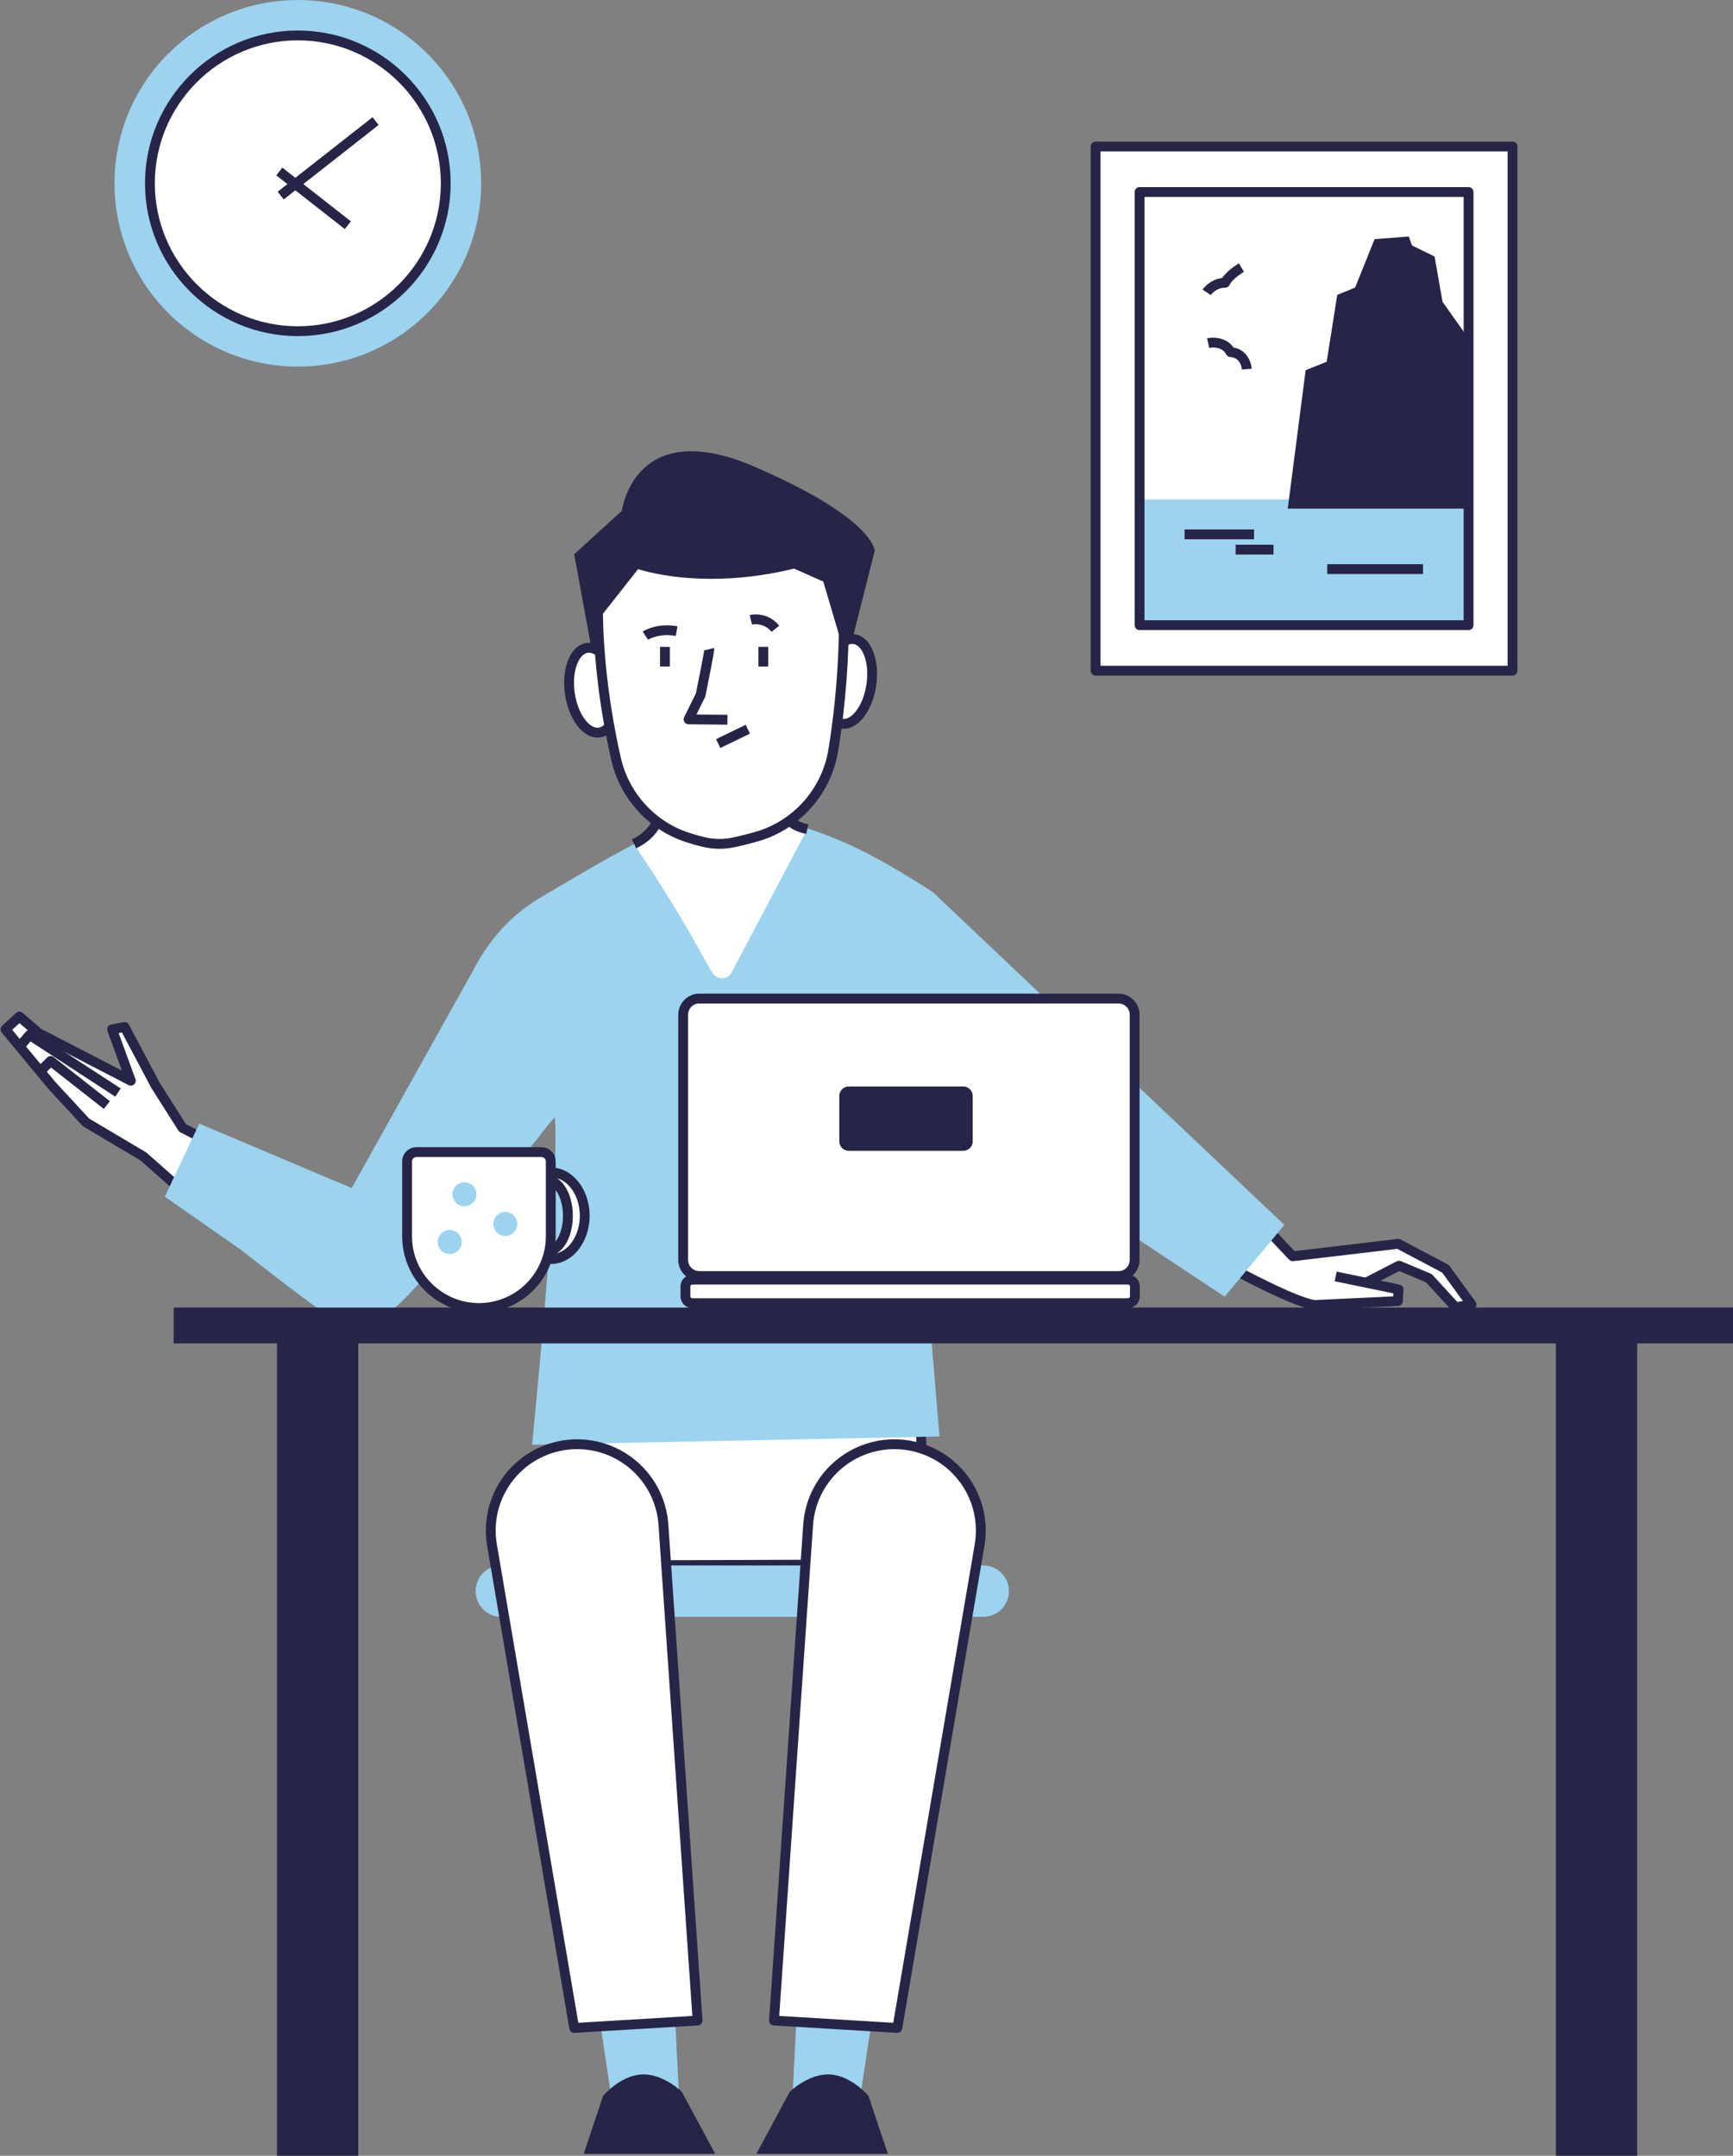
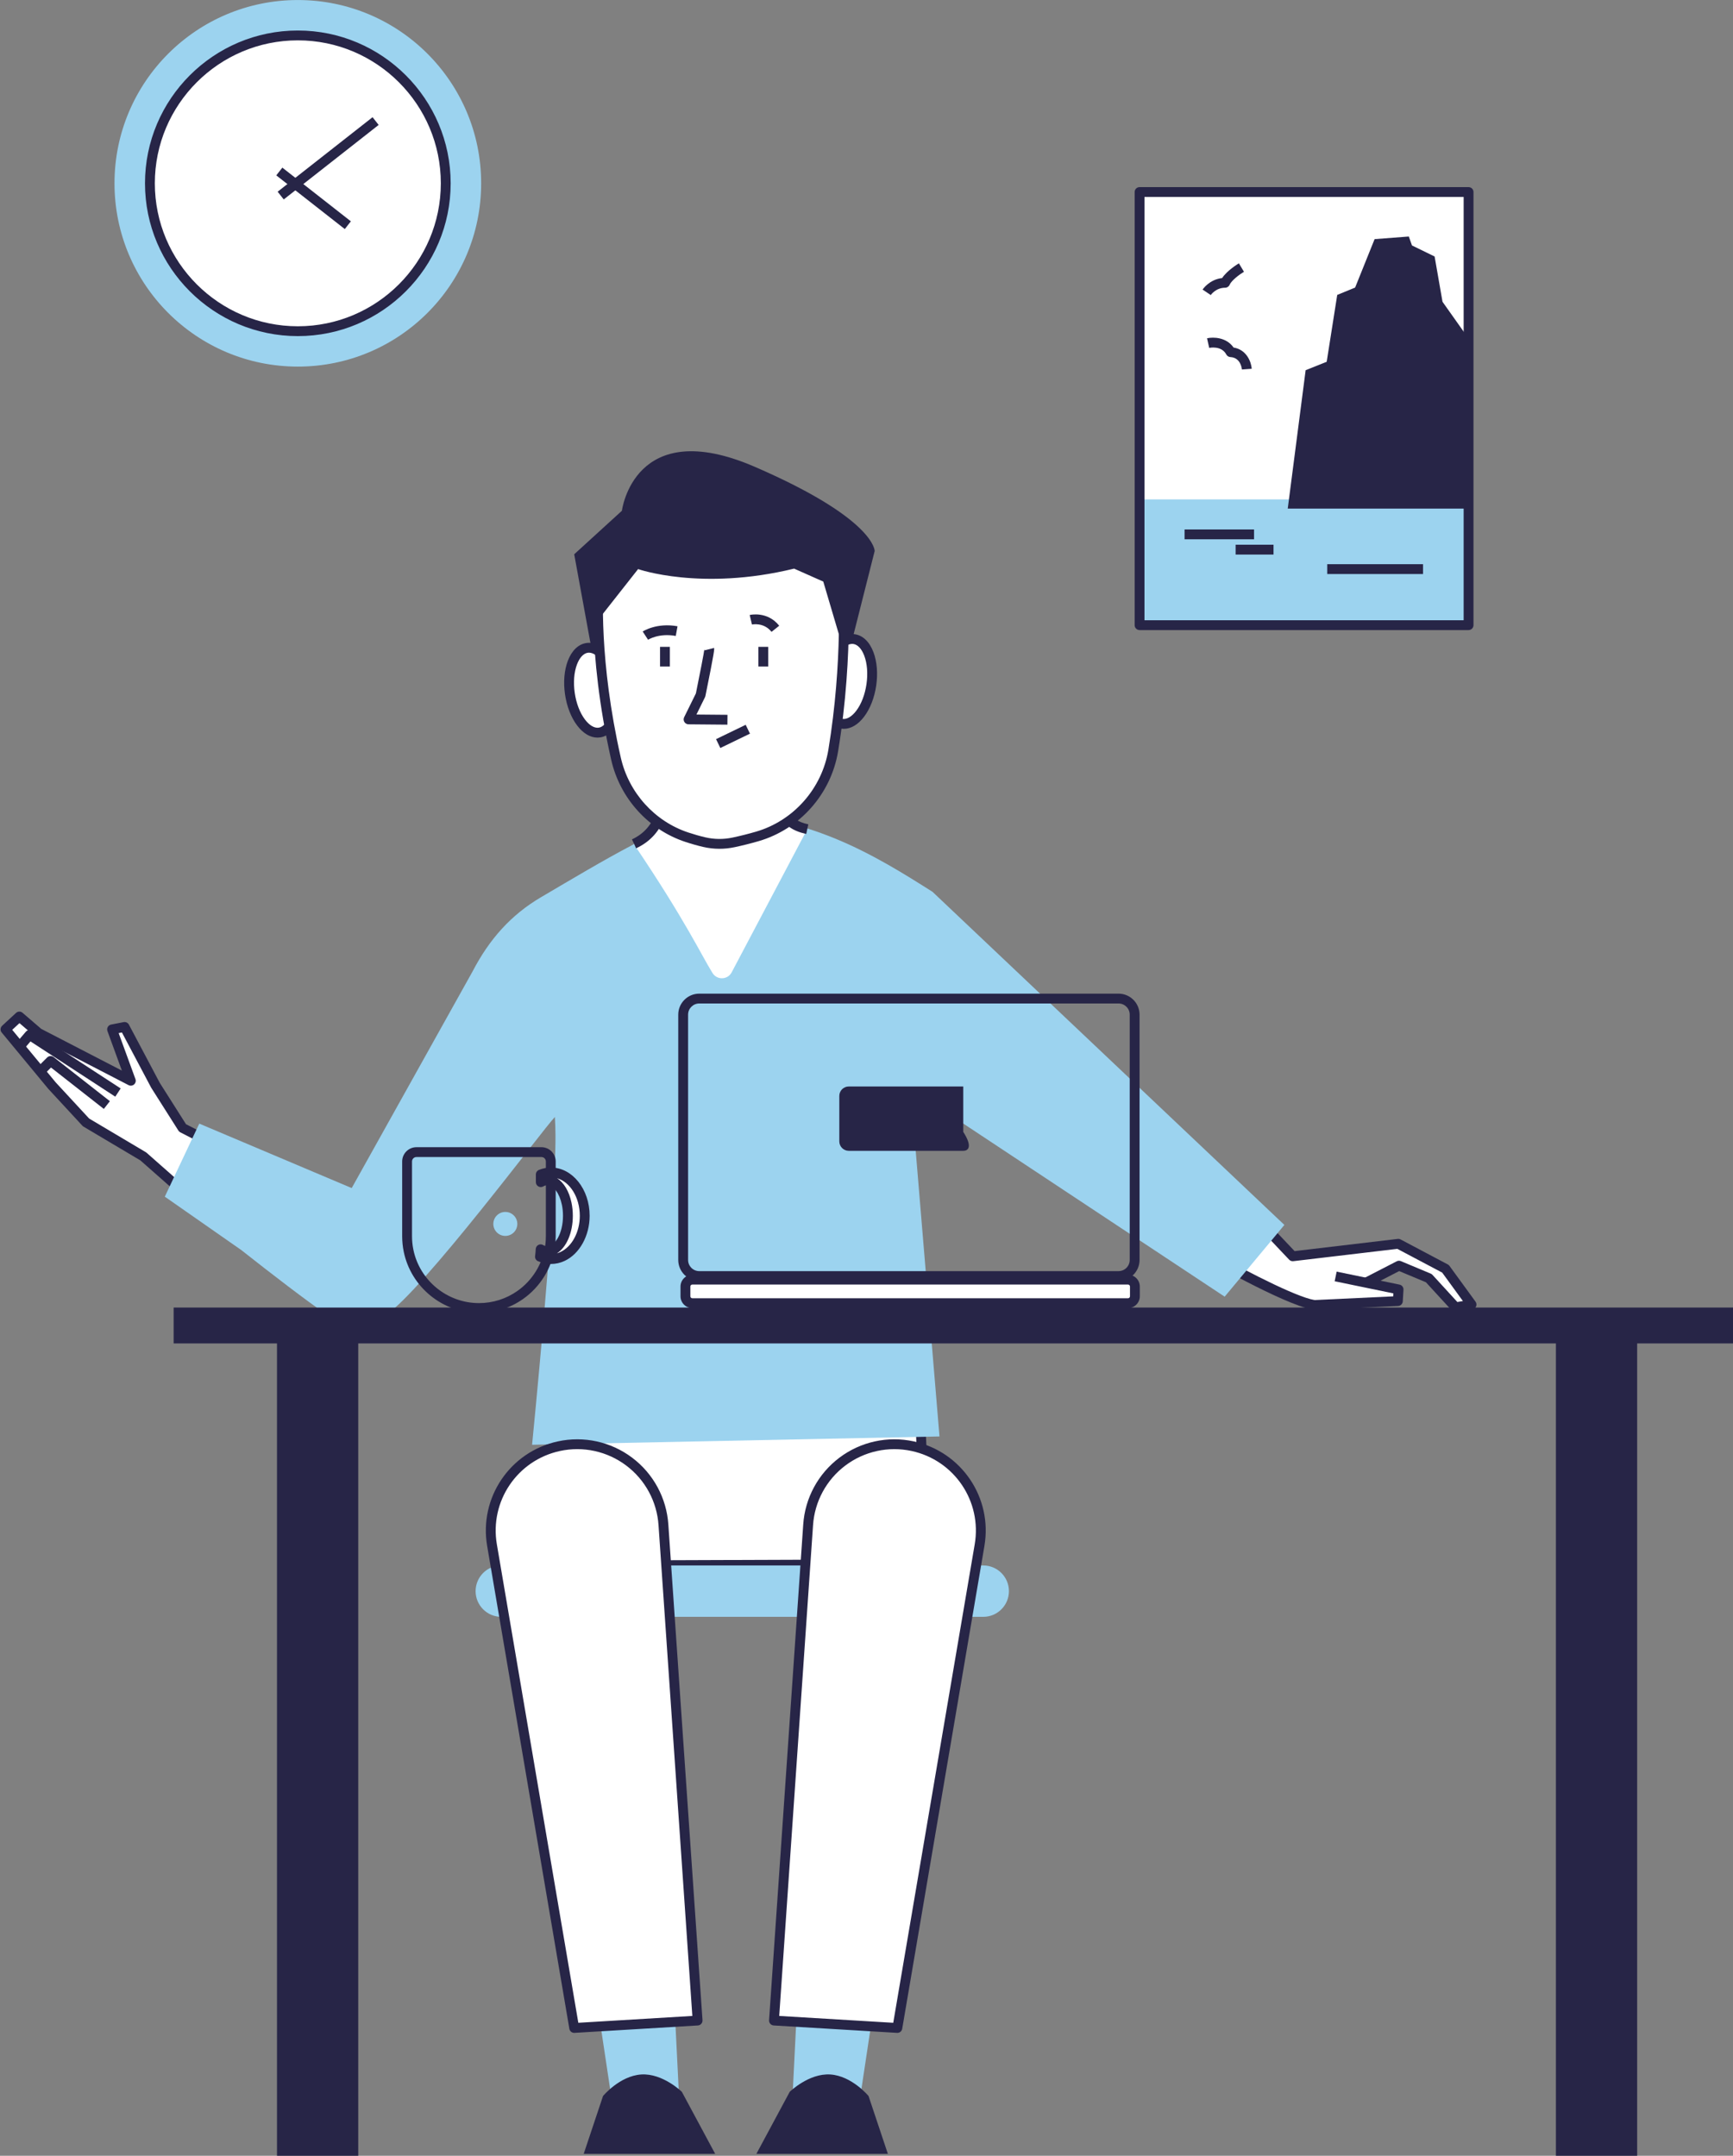
<svg xmlns="http://www.w3.org/2000/svg" fill="#000000" height="3252.9" preserveAspectRatio="xMidYMid meet" version="1" viewBox="692.4 373.5 2614.3 3252.9" width="2614.3" zoomAndPan="magnify">
  <rect x="692.4" y="373.5" width="2614.3" height="3252.9" fill="#808080" stroke="none" />
  <g>
    <g id="change1_3">
      <path d="M2580.015,2203.145l62.506,65.998l159.232-18.856l71.236,37.713l39.284,53.95 l-24.094,4.19l-40.332-43.998l-45.046-18.857l-68.093,35.094c0,0-21.476,23.571-53.95,24.618 c-32.475,1.048-168.835-76.997-168.835-76.997L2580.015,2203.145z" fill="#ffffff" />
    </g>
    <g id="change2_3">
      <path d="M2888.178,2353.56c-2.061,0-4.052-0.859-5.47-2.406l-39.229-42.798l-40.354-16.891 l-63.924,32.945c-4.852,4.896-26.631,24.984-58.205,26.003c-0.254,0.009-0.515,0.013-0.778,0.013 c-34.712,0-157.945-69.953-171.981-77.986c-2.052-1.175-3.422-3.257-3.687-5.606 c-0.267-2.349,0.603-4.684,2.339-6.287l68.094-62.854c2.986-2.755,7.627-2.597,10.42,0.349 l59.944,63.293l155.533-18.417c1.487-0.184,3.01,0.103,4.345,0.81l71.236,37.712 c0.997,0.527,1.861,1.277,2.526,2.19l39.284,53.951c1.509,2.073,1.842,4.777,0.88,7.152 c-0.962,2.375-3.081,4.087-5.607,4.526l-24.094,4.19 C2889.025,2353.524,2888.599,2353.56,2888.178,2353.56z M2802.8,2275.865 c0.973,0,1.947,0.191,2.865,0.575l45.047,18.855c0.99,0.414,1.88,1.039,2.604,1.83l37.589,41.008 l8.352-1.452l-31.258-42.928l-67.673-35.826l-156.933,18.584c-2.323,0.28-4.649-0.562-6.26-2.265 l-57.469-60.679l-55.244,50.995c53.96,30.389,133.667,71.027,155.567,71.027 c0.183,0,0.356-0.001,0.531-0.007c28.791-0.929,48.522-22.002,48.718-22.215 c0.59-0.641,1.3-1.186,2.073-1.584l68.092-35.093 C2800.464,2276.142,2801.632,2275.865,2802.8,2275.865z" fill="#272547" />
    </g>
    <g id="change1_4">
      <path d="M2696.995 2297.427L2802.189 2319.165 2801.142 2336.711 2672.289 2342.735z" fill="#ffffff" />
    </g>
    <g id="change2_4">
      <path d="M2672.287,2350.156c-2.549,0-4.93-1.312-6.29-3.486 c-1.422-2.274-1.506-5.138-0.222-7.491l1.435-2.631l4.915,2.678l-0.183-3.903l122.19-5.713 l0.268-4.48l-88.601-18.307l3.003-14.533l94.889,19.607c3.61,0.746,6.126,4.029,5.906,7.709 l-1.048,17.548c-0.226,3.787-3.271,6.793-7.061,6.969l-128.854,6.023 C2672.519,2350.153,2672.403,2350.156,2672.287,2350.156z" fill="#272547" />
    </g>
    <g id="change2_5">
      <path d="M1592.844,1397.031l-34.221-187.168l71.934-65.648c0,0,18.158-145.265,200.437-66.347 c182.279,78.918,180.882,127.107,180.882,127.107l-48.189,190.66L1592.844,1397.031z" fill="#272547" />
    </g>
    <g id="change1_5">
      <path d="M1527.196 2448.802L1518.815 2735.84 2090.794 2733.745 2078.223 2463.469z" fill="#ffffff" />
    </g>
    <g id="change2_6">
      <path d="M1518.816,2743.261c-2,0-3.916-0.809-5.313-2.24 c-1.404-1.441-2.162-3.385-2.104-5.397l8.38-287.038c0.119-4.09,3.565-7.417,7.615-7.2 l551.027,14.667c3.887,0.104,7.035,3.188,7.215,7.073l12.571,270.275 c0.094,2.02-0.641,3.991-2.035,5.458c-1.394,1.467-3.326,2.299-5.349,2.307l-571.978,2.096 C1518.834,2743.261,1518.824,2743.261,1518.816,2743.261z M1534.397,2456.417l-7.941,271.974 l556.565-2.038l-11.89-255.649L1534.397,2456.417z" fill="#272547" />
    </g>
    <g id="change1_6">
      <path d="M1936.258,1396.627c-5.126,35.28,6.526,66.172,26.029,69.003 c19.496,2.83,39.451-23.477,44.569-58.758c5.126-35.28-6.526-66.172-26.029-69.003 C1961.332,1335.038,1941.376,1361.346,1936.258,1396.627L1936.258,1396.627z" fill="#ffffff" />
    </g>
    <g id="change2_7">
      <path d="M1965.246,1473.264c-1.342,0-2.684-0.097-4.026-0.291 c-12.225-1.774-22.215-11.384-28.126-27.057c-5.352-14.187-6.836-32.071-4.18-50.356v0.001 c2.654-18.284,9.161-35.008,18.325-47.09c10.123-13.347,22.422-19.713,34.655-17.947 c12.225,1.774,22.215,11.384,28.126,27.057c5.352,14.187,6.836,32.071,4.18,50.356 c-2.654,18.284-9.161,35.008-18.325,47.089C1986.863,1466.907,1976.119,1473.264,1965.246,1473.264z M1978.002,1345.086c-6.109,0-12.909,4.407-18.938,12.355c-7.673,10.115-13.164,24.409-15.463,40.251 c0,0.001,0,0.001,0,0.001c-2.302,15.842-1.103,31.108,3.378,42.984 c3.862,10.241,9.831,16.658,16.373,17.607c6.529,0.954,14.084-3.507,20.699-12.228 c7.672-10.116,13.164-24.41,15.462-40.253c2.302-15.844,1.103-31.109-3.378-42.986 c-3.862-10.241-9.83-16.658-16.373-17.607C1979.183,1345.128,1978.594,1345.086,1978.002,1345.086z" fill="#272547" />
    </g>
    <g id="change1_7">
      <path d="M1622.693,1409.845c5.119,35.288-6.534,66.18-26.029,69.01 c-19.503,2.83-39.458-23.478-44.577-58.758c-5.126-35.281,6.534-66.172,26.029-69.003 C1597.612,1348.264,1617.567,1374.572,1622.693,1409.845L1622.693,1409.845z" fill="#ffffff" />
    </g>
    <g id="change2_8">
      <path d="M1593.705,1486.49c-10.877,0-21.62-6.355-30.635-18.238 c-9.165-12.081-15.673-28.805-18.326-47.09c-2.656-18.281-1.171-36.166,4.183-50.354 c5.913-15.674,15.902-25.283,28.125-27.057c23.902-3.454,47.183,25.092,52.986,65.027v0.001 c5.794,39.941-8.397,73.949-32.306,77.42C1596.389,1486.393,1595.045,1486.49,1593.705,1486.49z M1580.879,1358.316c-0.574,0-1.139,0.041-1.696,0.122c-6.541,0.949-12.509,7.367-16.371,17.608 c-4.483,11.878-5.683,27.144-3.381,42.984c2.299,15.844,7.79,30.138,15.463,40.253 c6.614,8.72,14.149,13.171,20.706,12.229c13.22-1.919,24.584-27.28,19.751-60.602 C1610.712,1379.002,1593.906,1358.316,1580.879,1358.316z" fill="#272547" />
    </g>
    <g id="change1_8">
      <path d="M1074.117 2129.989L967.787 2075.514 926.932 2011.088 880.314 1923.091 861.458 1926.758 889.742 2004.279 750.502 1932.243 721.606 1907.378 700.654 1926.758 770.842 2011.612 822.173 2067.134 908.599 2118.465 1015.452 2212.748z" fill="#ffffff" />
    </g>
    <g id="change2_9">
      <path d="M1015.452,2220.169c-1.799,0-3.546-0.654-4.91-1.856l-106.33-93.823l-85.828-50.976 c-0.615-0.365-1.172-0.817-1.659-1.342l-51.33-55.522c-0.093-0.1-0.183-0.203-0.27-0.309 l-70.189-84.853c-2.51-3.035-2.213-7.501,0.678-10.177l20.952-19.381 c2.771-2.564,7.019-2.636,9.88-0.177l28.237,24.3l121.565,62.891l-21.761-59.641 c-0.743-2.041-0.558-4.304,0.512-6.194c1.068-1.891,2.912-3.219,5.044-3.633l18.857-3.667 c3.206-0.622,6.444,0.923,7.973,3.81l46.482,87.741l39.616,62.473l104.53,53.551 c1.916,0.981,3.312,2.747,3.825,4.838c0.512,2.091,0.091,4.302-1.154,6.058l-58.664,82.76 c-1.217,1.718-3.107,2.836-5.199,3.08C1016.022,2220.153,1015.737,2220.169,1015.452,2220.169z M826.89,2061.305l85.499,50.78c0.397,0.236,0.772,0.509,1.12,0.816l100.663,88.821l48.937-69.036 l-98.705-50.567c-1.18-0.604-2.175-1.511-2.884-2.63l-40.855-64.427 c-0.103-0.162-0.2-0.33-0.29-0.5l-44.042-83.137l-4.923,0.958l25.305,69.353 c1.048,2.873,0.226,6.094-2.07,8.115c-2.296,2.022-5.594,2.425-8.312,1.019l-139.241-72.036 c-0.512-0.265-0.993-0.588-1.43-0.965l-23.877-20.548l-10.938,10.117l65.583,79.286L826.89,2061.305z" fill="#272547" />
    </g>
    <g id="change2_10">
      <path d="M866.31,2028.304L738.379,1944.914l-10.083,11.804l-11.284-9.638l14.316-16.761 c2.423-2.835,6.571-3.433,9.694-1.397l133.393,86.95L866.31,2028.304z" fill="#272547" />
    </g>
    <g id="change2_11">
      <path d="M849.023,2046.783l-79.679-62.463l-10.017,10.016l-10.493-10.493l14.667-14.667 c2.652-2.657,6.873-2.909,9.825-0.593l84.855,66.521L849.023,2046.783z" fill="#272547" />
    </g>
    <g id="change3_4">
      <path d="M2539.857,2330.077l-473.891-313.912l43.685,524.826l-614.581,12.571 c0,0,36.074-363.87,35.284-466.835c-0.068-9.951-0.354-19.27-0.896-27.731 c-16.492,16.5-198.585,261.514-255.785,299.519c-18.126,12.036-39.255,15.883-59.278,11.584 c-4.983-1.069-9.891-2.65-14.678-4.727c-4.78-2.07-9.424-4.644-13.873-7.746 c-33.926-23.545-82.017-60.459-129.357-97.81l-115.461-80.625l4.11-8.717l41.844-88.695l6.037-12.819 l229.944,97.253l182.266-326.768c25.442-49.003,58.224-85.6,103.252-112.089 c95.469-56.146,186.082-111.201,249.703-124.02c146.97-6.662,257.073,62.748,340.972,115.868 l530.795,502.622L2539.857,2330.077z" fill="#9cd3ef" />
    </g>
    <g id="change1_9">
      <path d="M1910.219,1624.647l-114.091,216.094c-5.984,11.344-22.002,11.938-28.807,1.069 c-17.004-27.196-40.565-78.879-118.849-194.844c22.047-10.087,34.415-26.782,40.677-45.886 c17.433-53.143-12.375-124.946-12.375-124.946s0,0,164.351-4.118 c9.311-0.233,19.165-0.489,29.567-0.745c-0.12,0.926-0.233,1.837-0.339,2.755 c-8.19,65.593-7.098,102.77,3.131,124.163C1880.922,1613.724,1893.177,1620.936,1910.219,1624.647 L1910.219,1624.647z" fill="#ffffff" />
    </g>
    <g id="change2_12">
      <path d="M1651.984,1653.516l-6.241-13.464c17.855-8.275,30.087-22.167,36.355-41.286 c16.355-49.854-11.891-119.097-12.18-119.791c-0.935-2.26-0.699-4.836,0.635-6.886 c1.333-2.051,3.59-3.313,6.035-3.374l193.922-4.864c2.198-0.015,4.246,0.842,5.697,2.452 c1.449,1.609,2.123,3.773,1.844,5.922c-0.115,0.89-0.223,1.767-0.326,2.649 c-7.875,63.076-7.116,100.098,2.454,120.111c5.816,12.148,15.271,18.851,31.618,22.409l-3.156,14.502 c-21.035-4.58-33.941-13.989-41.848-30.505c-10.694-22.364-12.078-59.167-4.51-122.488 l-174.919,4.387c7.67,22.128,23.174,76.398,8.838,120.1 C1688.599,1626.577,1673.722,1643.441,1651.984,1653.516z" fill="#272547" />
    </g>
    <g id="change2_13">
      <path d="M1988.344,2103.06c-0.316,0-0.632-0.083-0.918-0.264 c-0.805-0.512-1.054-1.573-0.542-2.386c8.423-13.376,3.997-26.503,3.952-26.639 c-0.309-0.896,0.166-1.882,1.069-2.198c0.903-0.316,1.882,0.158,2.198,1.062 c0.211,0.602,5.006,14.851-4.291,29.62C1989.481,2102.773,1988.917,2103.06,1988.344,2103.06 L1988.344,2103.06z" fill="#272547" />
    </g>
    <g id="change1_10">
      <path d="M1596.447,1239.634c0,0-12.646,111.443,25.222,278.72 c12.535,55.37,52.861,100.541,106.757,118.379c10.271,3.399,19.073,5.791,26.342,7.474 c14.581,3.376,29.698,3.465,44.338,0.353c9.503-2.02,21.892-4.956,35.742-8.987 c59.929-17.443,104.374-68.009,114.523-129.594c24.945-151.357,13.729-274.726,13.729-274.726 l-189.612-64.95L1596.447,1239.634z" fill="#ffffff" />
    </g>
    <g id="change2_14">
      <path d="M1777.663,1654.257c-8.238,0-16.447-0.939-24.57-2.82 c-8.516-1.971-17.6-4.548-26.999-7.658c-55.77-18.46-98.556-65.892-111.663-123.785 c-37.709-166.577-25.486-280.069-25.357-281.196c0.304-2.681,2.039-4.987,4.533-6.019l177.041-73.331 c1.67-0.693,3.536-0.749,5.244-0.165l189.612,64.95c2.768,0.948,4.72,3.435,4.986,6.348 c0.113,1.244,11.015,126.056-13.797,276.607c-10.584,64.222-57.598,117.414-119.771,135.512 c-11.926,3.471-24.131,6.539-36.273,9.12C1792.998,1653.445,1785.318,1654.257,1777.663,1654.257z M1603.431,1244.773c-1.764,21.971-7.542,126.098,25.476,271.943 c11.964,52.85,50.992,96.139,101.852,112.972c8.967,2.968,17.607,5.42,25.683,7.29 c13.542,3.136,27.38,3.244,41.122,0.325c11.787-2.506,23.634-5.486,35.21-8.854 c56.721-16.51,99.614-65.056,109.275-123.677c21.774-132.116,15.715-244.034,14.026-268.083 l-182.339-62.459L1603.431,1244.773z" fill="#272547" />
    </g>
    <g id="change2_15">
      <path d="M3306.767 2400.614L954.355 2400.614 954.355 2346.5 3306.767 2346.5 3306.767 2400.614z" fill="#272547" />
    </g>
    <g id="change1_11">
-       <path d="M2379.749,2298.958h-632.474c-13.414,0-24.291-10.877-24.291-24.298v-370.11 c0-13.414,10.877-24.291,24.291-24.291h632.474c13.421,0,24.298,10.877,24.298,24.291v370.11 C2404.047,2288.081,2393.17,2298.958,2379.749,2298.958L2379.749,2298.958z" fill="#ffffff" />
-     </g>
+       </g>
    <g id="change2_16">
      <path d="M2379.749,2306.378h-632.475c-17.486,0-31.71-14.229-31.71-31.719v-370.11 c0-17.486,14.225-31.71,31.71-31.71h632.475c17.49,0,31.719,14.225,31.719,31.71v370.11 C2411.468,2292.149,2397.239,2306.378,2379.749,2306.378z M1747.275,1887.68 c-9.302,0-16.87,7.568-16.87,16.87v370.11c0,9.307,7.568,16.878,16.87,16.878h632.475 c9.307,0,16.878-7.571,16.878-16.878v-370.11c0-9.302-7.571-16.87-16.878-16.87H1747.275z" fill="#272547" />
    </g>
    <g id="change1_12">
      <path d="M2394.028,2339.884h-657.216c-5.75,0-10.41-4.667-10.41-10.41v-14.701 c0-5.751,4.66-10.41,10.41-10.41h657.216c5.751,0,10.41,4.659,10.41,10.41v14.701 C2404.438,2335.217,2399.779,2339.884,2394.028,2339.884L2394.028,2339.884z" fill="#ffffff" />
    </g>
    <g id="change2_17">
      <path d="M2394.029,2347.303h-657.217c-9.832,0-17.831-7.999-17.831-17.831v-14.7 c0-9.832,7.999-17.831,17.831-17.831h657.217c9.831,0,17.829,7.999,17.829,17.831v14.7 C2411.858,2339.305,2403.86,2347.303,2394.029,2347.303z M1736.812,2311.783 c-1.649,0-2.99,1.341-2.99,2.99v14.7c0,1.649,1.341,2.99,2.99,2.99h657.217 c1.648,0,2.989-1.341,2.989-2.99v-14.7c0-1.649-1.341-2.99-2.989-2.99H1736.812z" fill="#272547" />
    </g>
    <g id="change2_18">
-       <path d="M2145.5,2110h-172.684c-7.896,0-14.287-6.398-14.287-14.287v-68.506 c0-7.896,6.391-14.287,14.287-14.287h172.684c7.889,0,14.287,6.391,14.287,14.287v68.506 C2159.786,2103.601,2153.388,2110,2145.5,2110L2145.5,2110z" fill="#272547" />
+       <path d="M2145.5,2110h-172.684c-7.896,0-14.287-6.398-14.287-14.287v-68.506 c0-7.896,6.391-14.287,14.287-14.287h172.684v68.506 C2159.786,2103.601,2153.388,2110,2145.5,2110L2145.5,2110z" fill="#272547" />
    </g>
    <g id="change4_1">
      <path d="M1632.87,1457.327c0.023,0.015,0.03,0.03,0.03,0.06 c-0.008-0.008-0.008-0.015-0.015-0.015c-0.068-0.075-0.12-0.113-0.136-0.143 c0.023,0,0.038,0.008,0.06,0.03C1632.833,1457.274,1632.847,1457.289,1632.87,1457.327 L1632.87,1457.327z" fill="#d98f33" />
    </g>
    <g>
      <g id="change1_1">
        <path d="M1574.471,2207.983c0,28.167-13.873,52.164-33.323,61.347 c-5.472,2.582-11.389,3.997-17.561,3.997c-5.819,0-11.411-1.257-16.613-3.568 c0.474-3.681,0.813-7.422,1.016-11.201c3.177,1.904,6.601,2.943,10.154,2.943 c17.102,0,30.96-23.959,30.96-53.519c0-6.361-0.64-12.465-1.822-18.133 c-4.298-20.632-15.725-35.378-29.138-35.378c-3.478,0-6.82,0.986-9.944,2.815v-11.6 c4.855-1.98,10.026-3.041,15.386-3.041C1551.693,2142.646,1574.471,2171.897,1574.471,2207.983 L1574.471,2207.983z" fill="#ffffff" />
      </g>
      <g id="change2_1">
        <path d="M1523.585,2280.748c-6.741,0-13.344-1.416-19.625-4.207 c-2.999-1.332-4.765-4.475-4.346-7.729c0.448-3.481,0.772-7.064,0.965-10.651 c0.141-2.597,1.63-4.932,3.928-6.154c2.294-1.22,5.067-1.149,7.297,0.188 c2.09,1.252,4.223,1.887,6.339,1.887c11.133,0,23.539-18.932,23.539-46.099 c0-5.729-0.559-11.321-1.664-16.619c-3.616-17.354-12.612-29.473-21.876-29.473 c-2.071,0-4.155,0.606-6.196,1.8c-2.294,1.342-5.133,1.354-7.439,0.033 c-2.306-1.323-3.729-3.778-3.729-6.438v-11.6c0-3.016,1.826-5.732,4.619-6.871 c5.842-2.383,11.961-3.59,18.187-3.59c32.15,0,58.307,32.639,58.307,72.757 c0,30.096-15.1,57.445-37.576,68.057C1537.697,2279.164,1530.722,2280.748,1523.585,2280.748z M1532.626,2151.326c10.248,6.383,18.283,19.544,21.921,37.011c1.312,6.293,1.977,12.903,1.977,19.647 c0,26.081-9.82,47.85-24.039,56.695c1.861-0.522,3.696-1.208,5.497-2.058 c17.387-8.209,29.07-30.167,29.07-54.637C1567.051,2180.178,1552.268,2156.885,1532.626,2151.326z" fill="#272547" />
      </g>
      <g id="change1_2">
-         <path d="M1523.27,2126.078c0-7.798-6.331-14.128-14.129-14.128h-188.499 c-7.806,0-14.129,6.33-14.129,14.128v112.744c0,7.52,0.768,14.851,2.221,21.942 c10.147,49.334,53.82,86.436,106.158,86.436c23.274,0,44.832-7.339,62.499-19.827 c23.523-16.628,40.128-42.402,44.644-72.142c0.474-3.139,0.813-6.315,1.016-9.529 c0.143-2.273,0.218-4.569,0.218-6.88V2126.078L1523.27,2126.078z" fill="#ffffff" />
-       </g>
+         </g>
      <g id="change2_2">
        <path d="M1414.891,2354.621c-54.716,0-102.418-38.844-113.426-92.362 c-1.575-7.688-2.372-15.573-2.372-23.437v-112.745c0-11.881,9.667-21.548,21.549-21.548h188.499 c11.881,0,21.548,9.667,21.548,21.548v112.745c0,2.41-0.078,4.881-0.232,7.342 c-0.216,3.42-0.581,6.844-1.087,10.178c-4.688,30.881-22.074,58.979-47.698,77.091 C1462.063,2347.295,1438.97,2354.621,1414.891,2354.621z M1320.643,2119.371 c-3.699,0-6.709,3.009-6.709,6.707v112.745c0,6.867,0.696,13.748,2.07,20.454 c9.593,46.644,51.182,80.504,98.888,80.504c20.995,0,41.125-6.386,58.217-18.465 c22.345-15.794,37.505-40.287,41.59-67.198c0.441-2.907,0.759-5.896,0.948-8.883 c0.135-2.149,0.203-4.309,0.203-6.412v-112.745c0-3.699-3.009-6.707-6.707-6.707H1320.643z" fill="#272547" />
      </g>
      <g id="change3_1">
        <path d="M1472.799,2220.313c0,9.996-8.099,18.096-18.096,18.096 c-9.989,0-18.095-8.099-18.095-18.096c0-9.989,8.107-18.088,18.095-18.088 C1464.7,2202.225,1472.799,2210.324,1472.799,2220.313L1472.799,2220.313z" fill="#9cd3ef" />
      </g>
      <g id="change3_2">
-         <path d="M1388.915,2247.667c0,9.996-8.107,18.096-18.096,18.096 c-9.996,0-18.096-8.099-18.096-18.096c0-9.989,8.1-18.088,18.096-18.088 C1380.808,2229.579,1388.915,2237.678,1388.915,2247.667L1388.915,2247.667z" fill="#9cd3ef" />
-       </g>
+         </g>
      <g id="change3_3">
        <path d="M1411.158,2175.578c0,9.989-8.107,18.088-18.096,18.088 c-9.989,0-18.095-8.099-18.095-18.088c0-9.996,8.107-18.095,18.095-18.095 C1403.051,2157.483,1411.158,2165.582,1411.158,2175.578L1411.158,2175.578z" fill="#9cd3ef" />
      </g>
    </g>
    <g id="change2_19">
      <path d="M1110.258 2366.216H1232.825V3626.456H1110.258z" fill="#272547" />
    </g>
    <g id="change2_20">
      <path d="M3039.553 2366.216H3162.12V3626.456H3039.553z" fill="#272547" />
    </g>
    <g id="change3_5">
      <path d="M2175.648,2813.186h-727.021c-21.407,0-38.761-17.354-38.761-38.761l0,0 c0-21.407,17.354-38.761,38.761-38.761h727.021c21.407,0,38.761,17.354,38.761,38.761l0,0 C2214.409,2795.833,2197.055,2813.186,2175.648,2813.186z" fill="#9cd3ef" />
    </g>
    <g id="change3_6">
      <path d="M1578.527,3295.248c0,3.143,39.808,267.133,39.808,267.133l99.52-3.143l-13.619-274.466 L1578.527,3295.248z" fill="#9cd3ef" />
    </g>
    <g id="change1_13">
      <path d="M1535.41,2555.71h0c77.866-16.945,152.58,39.313,157.814,118.829l51.519,747.815 l-186.12,11.174l-124.015-728.55C1422.914,2636.279,1467.315,2570.529,1535.41,2555.71z" fill="#ffffff" />
    </g>
    <g id="change2_21">
      <path d="M1558.619,3440.949c-3.593,0-6.7-2.591-7.31-6.174l-124.016-728.55 c-12.387-72.772,34.411-142.071,106.539-157.764c39.226-8.539,80.117,0.417,112.187,24.562 c32.068,24.148,51.973,60.969,54.609,101.027l51.518,747.793c0.136,1.974-0.523,3.922-1.829,5.409 c-1.307,1.487-3.154,2.388-5.129,2.507l-186.119,11.174 C1558.917,3440.947,1558.767,3440.949,1558.619,3440.949z M1536.988,2562.961 c-64.36,14.006-106.118,75.841-95.066,140.772l122.9,721.99l172.003-10.328l-51.005-740.347 c-2.354-35.766-20.115-68.624-48.729-90.169C1608.474,2563.334,1571.984,2555.34,1536.988,2562.961 L1536.988,2562.961z" fill="#272547" />
    </g>
    <g id="change2_22">
      <path d="M1572.94,3623.49h198.342l-50.284-93.584c0,0-28.808-28.285-61.283-26.189 s-57.617,32.475-57.617,32.475L1572.94,3623.49z" fill="#272547" />
    </g>
    <g id="change3_7">
      <path d="M2026.193,3295.248c0,3.143-39.808,267.133-39.808,267.133l-99.52-3.143l13.619-274.466 L2026.193,3295.248z" fill="#9cd3ef" />
    </g>
    <g id="change1_14">
      <path d="M2069.311,2555.71h-0c-77.866-16.945-152.58,39.313-157.814,118.829 l-51.519,747.815l186.12,11.174l124.015-728.55C2181.807,2636.279,2137.406,2570.529,2069.311,2555.71z" fill="#ffffff" />
    </g>
    <g id="change2_23">
      <path d="M2046.104,3440.949c-0.151,0-0.3-0.003-0.451-0.015l-186.121-11.174 c-1.975-0.119-3.822-1.021-5.129-2.507c-1.306-1.487-1.965-3.435-1.829-5.409l51.519-747.817 c2.635-40.035,22.539-76.856,54.608-101.004c32.071-24.148,72.965-33.099,112.187-24.562l-1.578,7.249 l1.58-7.249c72.127,15.693,118.925,84.992,106.537,157.764l-124.014,728.55 C2052.802,3438.358,2049.695,3440.949,2046.104,3440.949z M1867.895,3415.396l172.005,10.328 l122.898-721.99c11.052-64.931-30.705-126.767-95.065-140.772l0,0 c-34.995-7.606-71.488,0.377-100.104,21.919c-28.615,21.548-46.376,54.404-48.728,90.146 L1867.895,3415.396z" fill="#272547" />
    </g>
    <g id="change2_24">
      <path d="M2031.781,3623.49h-198.342l50.284-93.584c0,0,28.808-28.285,61.283-26.189 s57.617,32.475,57.617,32.475L2031.781,3623.49z" fill="#272547" />
    </g>
    <g id="change2_25">
      <path d="M1587.955,1317.415l67.045-85.203c0,0,94.981,33.523,235.357-0.698 c43.998,19.555,43.998,19.555,43.998,19.555l29.332,99.171l26.539-131.297l-224.881-95.679 l-187.866,98.473L1587.955,1317.415z" fill="#272547" />
    </g>
    <g id="change2_26">
      <path d="M1688.087 1349.541H1702.928V1379.222H1688.087z" fill="#272547" />
    </g>
    <g id="change2_27">
      <path d="M1836.494 1349.541H1851.335V1379.222H1836.494z" fill="#272547" />
    </g>
    <g id="change2_28">
      <path d="M1670.036,1338.831l-8.112-12.428c0.851-0.558,21.164-13.616,52.544-7.907 l-2.655,14.6C1686.565,1328.507,1670.7,1338.409,1670.036,1338.831z" fill="#272547" />
    </g>
    <g id="change2_29">
      <path d="M1856.268,1326.926c-11.942-14.997-29.321-11.065-29.492-11.022l-3.438-14.438 c1.085-0.262,26.787-6.073,44.538,16.216L1856.268,1326.926z" fill="#272547" />
    </g>
    <g id="change2_30">
      <path d="M1789.723,1466.957l-58.664-0.523c-2.552-0.023-4.913-1.357-6.252-3.529 c-1.338-2.174-1.465-4.883-0.336-7.172l17.732-35.977c6.033-29.728,12.51-62.975,12.776-66.765 c-0.006,0.083-0.049,0.839,0.2,1.839l14.4-3.594c0.499,1.999,0.929,3.725-13.022,72.415 c-0.128,0.625-0.335,1.232-0.617,1.804l-12.935,26.244l46.853,0.417L1789.723,1466.957z" fill="#272547" />
    </g>
    <g id="change2_31">
      <path d="M1773.338 1477.258H1823.003V1492.099H1773.338z" fill="#272547" transform="rotate(-25.845 1798.16 1484.676)" />
    </g>
    <g id="change1_15">
-       <path d="M2345.167 594.584H2974.094V1385.508H2345.167z" fill="#ffffff" />
-     </g>
+       </g>
    <g id="change2_32">
-       <path d="M2974.094,1392.928h-628.927c-4.099,0-7.42-3.322-7.42-7.42V594.584 c0-4.099,3.322-7.42,7.42-7.42h628.927c4.099,0,7.42,3.322,7.42,7.42v790.924 C2981.515,1389.606,2978.193,1392.928,2974.094,1392.928z M2352.588,1378.088h614.086V602.004h-614.086 V1378.088z" fill="#272547" />
-     </g>
+       </g>
    <g id="change1_16">
      <path d="M2411.481 663.26H2907.797V1316.814H2411.481z" fill="#ffffff" />
    </g>
    <g id="change3_8">
      <path d="M2411.481 1127.042H2907.797V1316.814H2411.481z" fill="#9cd3ef" />
    </g>
    <g id="change2_33">
      <path d="M2907.797,1324.235h-496.315c-4.099,0-7.42-3.322-7.42-7.42V663.26 c0-4.099,3.322-7.42,7.42-7.42h496.315c4.099,0,7.42,3.322,7.42,7.42v653.555 C2915.217,1320.913,2911.895,1324.235,2907.797,1324.235z M2418.902,1309.394h481.474V670.68h-481.474 V1309.394z" fill="#272547" />
    </g>
    <g id="change2_34">
      <path d="M2635.014,1140.925l27-208.848l31.764-12.706l15.882-100.851l26.999-11.117 l29.382-73.057l51.616-3.97l4.765,13.5l34.146,16.676l11.912,68.293l36.529,51.617l2.382,260.465 C2907.39,1140.925,2635.808,1140.925,2635.014,1140.925z" fill="#272547" />
    </g>
    <g id="change2_35">
      <path d="M2518.864,818.712l-12.316-8.278c0.445-0.668,10.417-15.297,29.471-17.358 c7.399-11.254,23.302-21.015,25.296-22.21l7.639,12.723c-6.889,4.145-18.848,13.128-21.618,19.59 c-1.17,2.728-3.852,4.497-6.82,4.497C2526.632,807.676,2519.175,818.261,2518.864,818.712z" fill="#272547" />
    </g>
    <g id="change2_36">
      <path d="M2565.873,931.031c-0.154-1.796-1.968-17.929-17.409-18.742 c-2.601-0.138-4.94-1.628-6.164-3.929c-7.38-13.896-25.578-9.978-25.765-9.939l-3.258-14.478 c9.487-2.133,29.212-1.655,40.005,13.955c19.928,3.249,26.657,21.997,27.392,32.05L2565.873,931.031z" fill="#272547" />
    </g>
    <g id="change2_37">
      <path d="M2479.371 1172.416H2584.192V1187.257H2479.371z" fill="#272547" />
    </g>
    <g id="change2_38">
      <path d="M2556.397 1195.444H2613.573V1210.285H2556.397z" fill="#272547" />
    </g>
    <g id="change2_39">
      <path d="M2694.571 1224.827H2839.097V1239.668H2694.571z" fill="#272547" />
    </g>
    <g id="change3_9">
      <circle cx="1141.686" cy="650.106" fill="#9cd3ef" r="276.561" />
    </g>
    <g id="change1_17">
      <circle cx="1141.686" cy="650.106" fill="#ffffff" r="223.135" />
    </g>
    <g id="change2_40">
      <path d="M1141.686,880.661c-127.129,0-230.555-103.426-230.555-230.555 s103.426-230.556,230.555-230.556s230.555,103.427,230.555,230.556S1268.815,880.661,1141.686,880.661z M1141.686,434.391c-118.945,0-215.714,96.769-215.714,215.715c0,118.945,96.769,215.714,215.714,215.714 s215.714-96.769,215.714-215.714C1357.4,531.16,1260.63,434.391,1141.686,434.391z" fill="#272547" />
    </g>
    <g id="change2_41">
      <path d="M1096.407 604.973H1278.452V619.814H1096.407z" fill="#272547" transform="rotate(-38.139 1187.431 612.396)" />
    </g>
    <g id="change2_42">
      <path d="M1158.011 607.141H1172.852V738.467H1158.011z" fill="#272547" transform="rotate(-51.911 1165.424 672.8)" />
    </g>
  </g>
</svg>